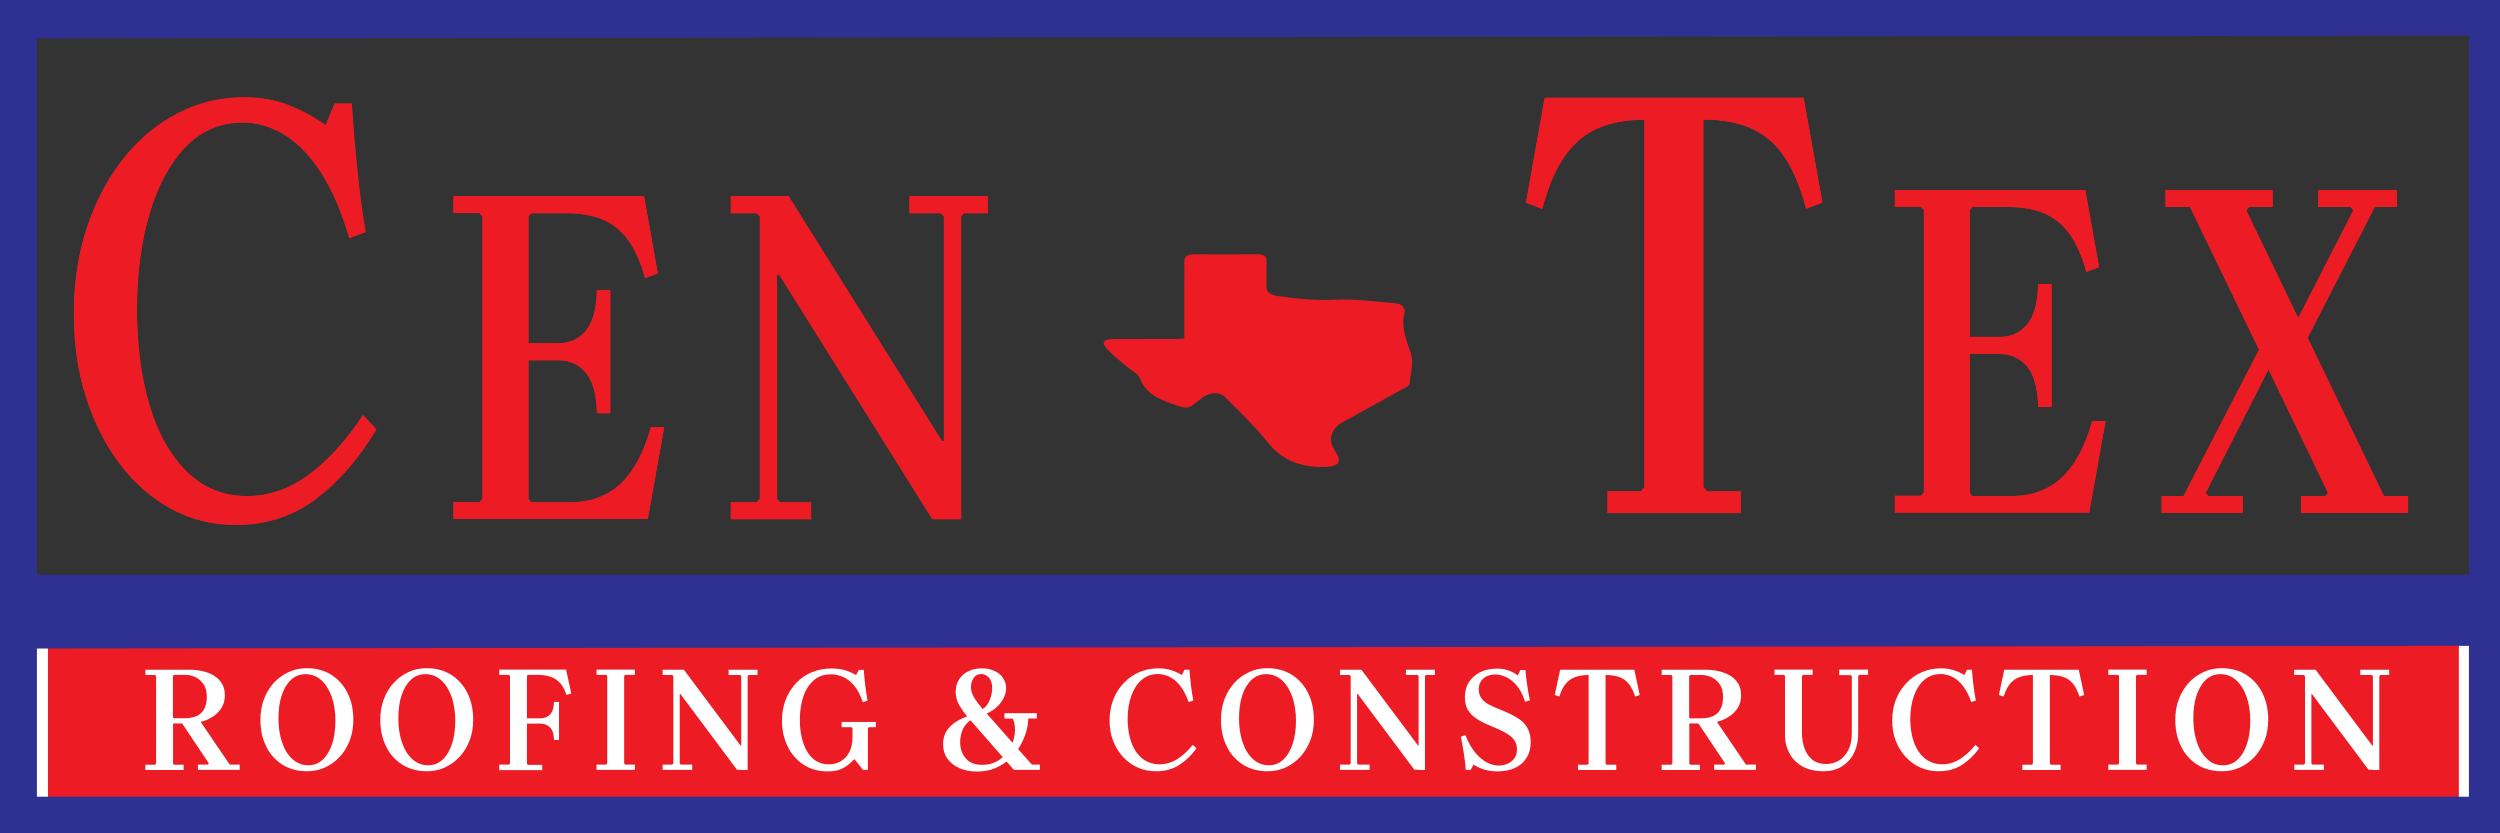
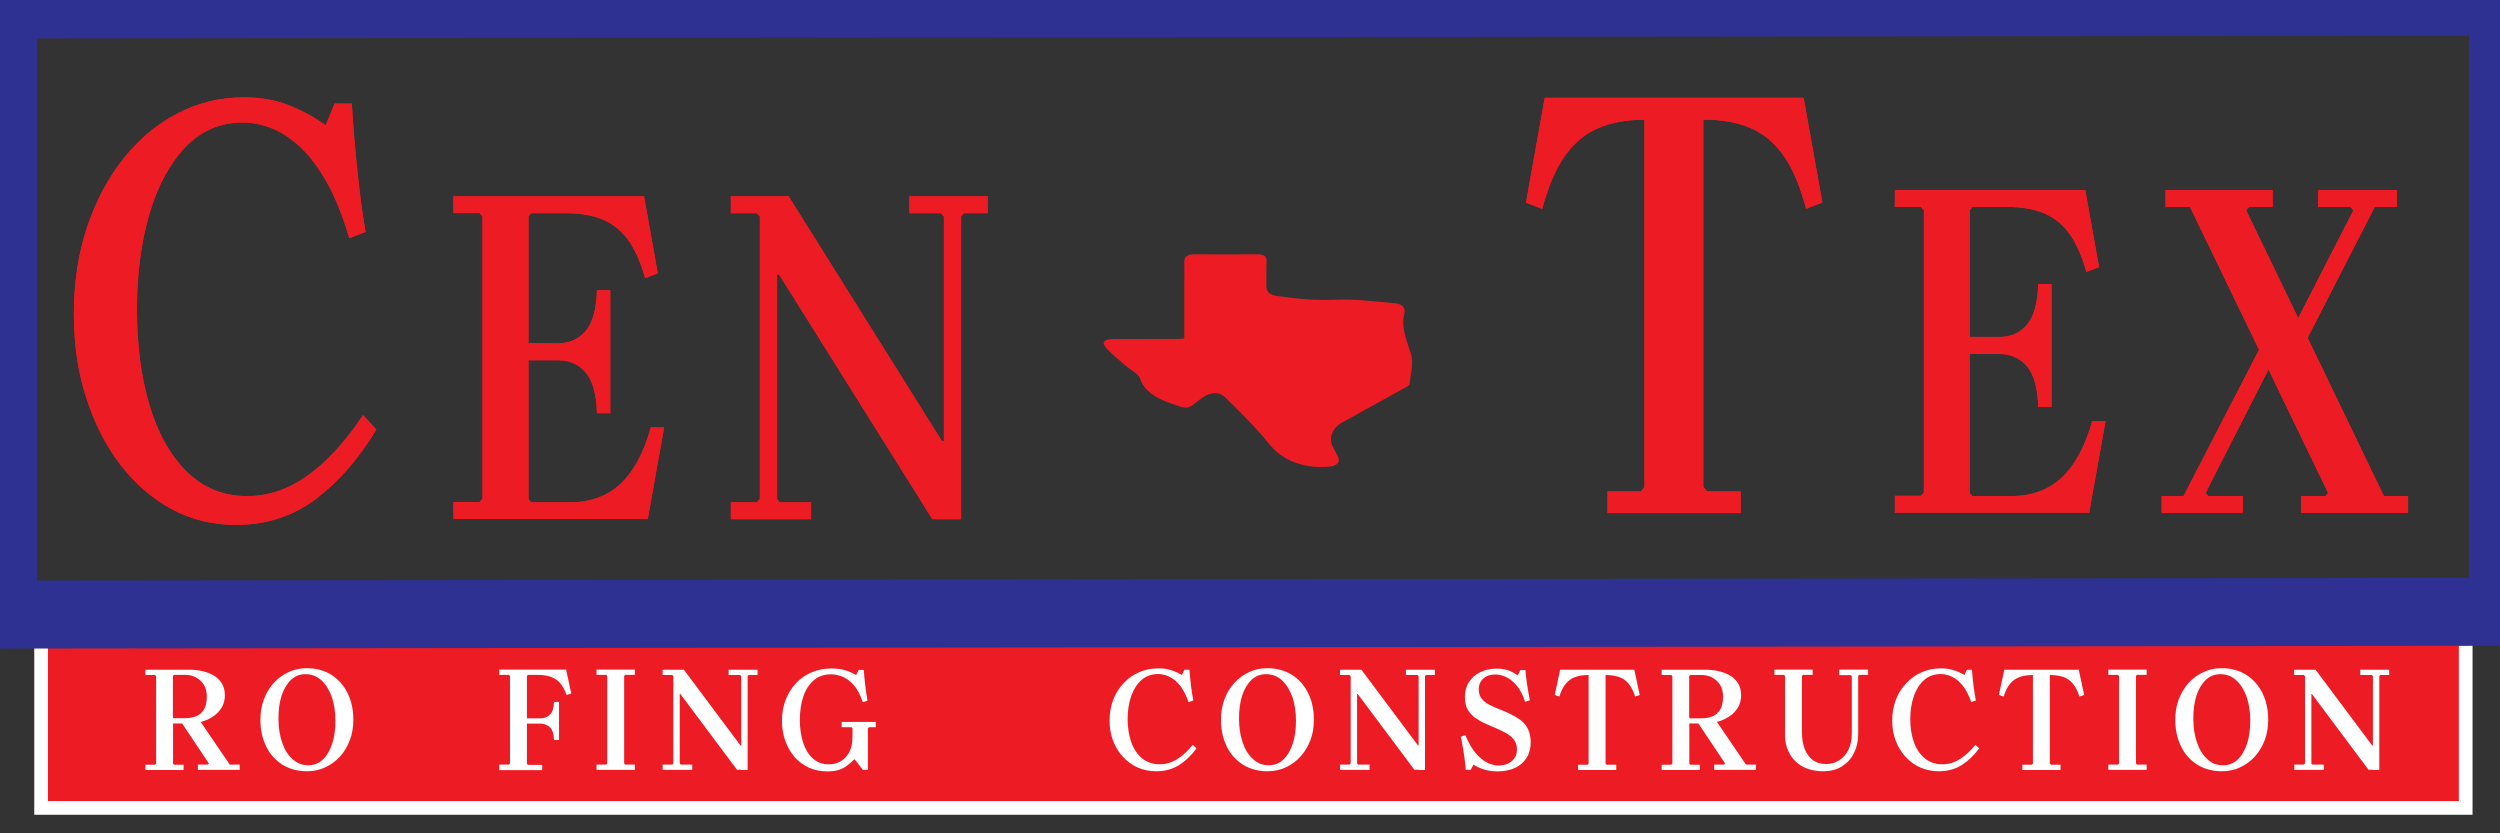
<svg xmlns="http://www.w3.org/2000/svg" version="1.1" id="Layer_1" x="0px" y="0px" viewBox="0 0 180 60" style="enable-background:new 0 0 180 60;" xml:space="preserve">
  <rect x="0" y="0" width="180" height="60" fill="#333333" stroke="none" />
  <style type="text/css">
	.st0{fill:#ED1C24;}
	.st1{fill:#ED1C24;stroke:#FFFFFF;stroke-width:0.985;}
	.st2{fill:#FFFFFF;}
	.st3{fill:none;stroke:#2E3192;stroke-width:4.895;}
</style>
  <g>
    <g>
      <g>
        <path class="st0" d="M22.16,34.23c-1.38,1-2.84,1.49-4.37,1.49c-1.7,0-3.15-0.59-4.34-1.76c-1.19-1.17-2.09-2.77-2.69-4.8     c-0.6-2.02-0.9-4.31-0.9-6.87c0-2.56,0.3-4.85,0.9-6.89c0.6-2.04,1.47-3.64,2.6-4.82c1.13-1.17,2.5-1.76,4.11-1.76     c0.66,0,1.35,0.13,2.05,0.4c0.71,0.27,1.4,0.72,2.09,1.36c0.68,0.64,1.33,1.49,1.93,2.56c0.6,1.07,1.14,2.41,1.61,4.01l1.17-0.45     c-0.24-1.4-0.44-2.91-0.6-4.53c-0.17-1.62-0.3-3.19-0.39-4.71h-1.24l-0.64,1.56c-0.78-0.56-1.65-1.04-2.62-1.43     c-0.97-0.39-2.05-0.58-3.26-0.58c-1.7,0-3.29,0.38-4.76,1.14c-1.48,0.76-2.77,1.84-3.89,3.23c-1.12,1.4-2,3.05-2.64,4.95     c-0.64,1.9-0.96,4-0.96,6.29c0,2.17,0.29,4.18,0.89,6.02c0.59,1.84,1.41,3.45,2.46,4.82c1.05,1.37,2.28,2.43,3.68,3.19     c1.4,0.76,2.94,1.14,4.62,1.14h0.04c2.17,0,4.08-0.62,5.74-1.87c1.65-1.25,3.1-2.91,4.35-5l-0.96-1.03     C24.87,31.8,23.54,33.24,22.16,34.23z" />
        <path class="st0" d="M44.66,34.85c-0.95,0.88-2.17,1.32-3.64,1.32h-2.78l-0.19-0.24v-9.99h2.18c0.79,0,1.44,0.3,1.94,0.88     c0.5,0.59,0.78,1.57,0.81,2.93h0.96V20.9h-0.96c-0.04,1.37-0.31,2.34-0.81,2.93c-0.51,0.59-1.15,0.88-1.94,0.88h-2.18v-9.12     l0.19-0.24h2.51c0.99,0,1.84,0.14,2.56,0.42c0.72,0.28,1.33,0.75,1.85,1.42c0.51,0.67,0.95,1.62,1.29,2.84l0.91-0.35l-0.99-5.55     H32.65v1.21h1.87l0.22,0.24v20.33l-0.22,0.24h-1.87v1.21h13.99l1.18-6.59h-0.96C46.35,32.61,45.61,33.97,44.66,34.85z" />
        <polygon class="st0" points="65.48,15.35 67.74,15.35 67.96,15.59 67.96,31.76 67.82,31.76 56.78,14.13 52.62,14.13 52.62,15.35      54.49,15.35 54.71,15.59 54.71,35.92 54.49,36.17 52.62,36.17 52.62,37.38 58.4,37.38 58.4,36.17 56.14,36.17 55.95,35.92      55.95,19.76 56.09,19.76 67.13,37.38 67.96,37.38 69.2,37.38 69.2,15.59 69.39,15.35 71.12,15.35 71.12,14.13 65.48,14.13    " />
        <path class="st0" d="M111.22,7.05l-1.35,7.54l1.17,0.45c0.45-1.67,1.01-2.96,1.68-3.88c0.67-0.92,1.47-1.58,2.41-1.96     c0.93-0.39,2.02-0.58,3.27-0.58v26.45l-0.25,0.31h-2.41v1.56h9.59v-1.56h-2.41l-0.28-0.31V8.61c1.27,0,2.38,0.19,3.33,0.58     c0.94,0.39,1.75,1.04,2.41,1.96c0.66,0.92,1.22,2.22,1.66,3.88l1.17-0.45l-1.35-7.54H111.22z" />
        <path class="st0" d="M148.43,34.4c-0.95,0.88-2.17,1.32-3.64,1.32h-2.78l-0.19-0.24v-9.99H144c0.79,0,1.44,0.3,1.94,0.88     c0.5,0.59,0.78,1.57,0.81,2.93h0.96v-8.85h-0.96c-0.04,1.37-0.31,2.34-0.81,2.93c-0.51,0.59-1.15,0.88-1.94,0.88h-2.18v-9.12     l0.19-0.24h2.51c0.99,0,1.85,0.14,2.56,0.42c0.72,0.28,1.33,0.75,1.85,1.42c0.51,0.67,0.95,1.62,1.29,2.84l0.91-0.35l-0.99-5.55     h-13.71v1.21h1.87l0.22,0.24v20.33l-0.22,0.24h-1.87v1.21h13.99l1.18-6.59h-0.96C150.12,32.17,149.38,33.52,148.43,34.4z" />
        <polygon class="st0" points="171.64,35.72 166.15,24.32 170.98,14.9 172.58,14.9 172.58,13.69 166.91,13.69 166.91,14.9      169.25,14.9 169.44,15.15 165.47,22.9 161.73,15.15 161.92,14.9 163.63,14.9 163.63,13.69 155.92,13.69 155.92,14.9 157.68,14.9      162.65,25.18 157.21,35.72 155.64,35.72 155.64,36.93 161.48,36.93 161.48,35.72 159,35.72 158.81,35.48 163.33,26.6      167.62,35.48 167.43,35.72 165.67,35.72 165.67,36.93 173.38,36.93 173.38,35.72    " />
      </g>
      <g>
        <path class="st0" d="M22.16,34.23c-1.38,1-2.84,1.49-4.37,1.49c-1.7,0-3.15-0.59-4.34-1.76c-1.19-1.17-2.09-2.77-2.69-4.8     c-0.6-2.02-0.9-4.31-0.9-6.87c0-2.56,0.3-4.85,0.9-6.89c0.6-2.04,1.47-3.64,2.6-4.82c1.13-1.17,2.5-1.76,4.11-1.76     c0.66,0,1.35,0.13,2.05,0.4c0.71,0.27,1.4,0.72,2.09,1.36c0.68,0.64,1.33,1.49,1.93,2.56c0.6,1.07,1.14,2.41,1.61,4.01l1.17-0.45     c-0.24-1.4-0.44-2.91-0.6-4.53c-0.17-1.62-0.3-3.19-0.39-4.71h-1.24l-0.64,1.56c-0.78-0.56-1.65-1.04-2.62-1.43     c-0.97-0.39-2.05-0.58-3.26-0.58c-1.7,0-3.29,0.38-4.76,1.14c-1.48,0.76-2.77,1.84-3.89,3.23c-1.12,1.4-2,3.05-2.64,4.95     c-0.64,1.9-0.96,4-0.96,6.29c0,2.17,0.29,4.18,0.89,6.02c0.59,1.84,1.41,3.45,2.46,4.82c1.05,1.37,2.28,2.43,3.68,3.19     c1.4,0.76,2.94,1.14,4.62,1.14h0.04c2.17,0,4.08-0.62,5.74-1.87c1.65-1.25,3.1-2.91,4.35-5l-0.96-1.03     C24.87,31.8,23.54,33.24,22.16,34.23z" />
        <path class="st0" d="M44.66,34.85c-0.95,0.88-2.17,1.32-3.64,1.32h-2.78l-0.19-0.24v-9.99h2.18c0.79,0,1.44,0.3,1.94,0.88     c0.5,0.59,0.78,1.57,0.81,2.93h0.96V20.9h-0.96c-0.04,1.37-0.31,2.34-0.81,2.93c-0.51,0.59-1.15,0.88-1.94,0.88h-2.18v-9.12     l0.19-0.24h2.51c0.99,0,1.84,0.14,2.56,0.42c0.72,0.28,1.33,0.75,1.85,1.42c0.51,0.67,0.95,1.62,1.29,2.84l0.91-0.35l-0.99-5.55     H32.65v1.21h1.87l0.22,0.24v20.33l-0.22,0.24h-1.87v1.21h13.99l1.18-6.59h-0.96C46.35,32.61,45.61,33.97,44.66,34.85z" />
        <polygon class="st0" points="65.48,15.35 67.74,15.35 67.96,15.59 67.96,31.76 67.82,31.76 56.78,14.13 52.62,14.13 52.62,15.35      54.49,15.35 54.71,15.59 54.71,35.92 54.49,36.17 52.62,36.17 52.62,37.38 58.4,37.38 58.4,36.17 56.14,36.17 55.95,35.92      55.95,19.76 56.09,19.76 67.13,37.38 67.96,37.38 69.2,37.38 69.2,15.59 69.39,15.35 71.12,15.35 71.12,14.13 65.48,14.13    " />
        <path class="st0" d="M111.22,7.05l-1.35,7.54l1.17,0.45c0.45-1.67,1.01-2.96,1.68-3.88c0.67-0.92,1.47-1.58,2.41-1.96     c0.93-0.39,2.02-0.58,3.27-0.58v26.45l-0.25,0.31h-2.41v1.56h9.59v-1.56h-2.41l-0.28-0.31V8.61c1.27,0,2.38,0.19,3.33,0.58     c0.94,0.39,1.75,1.04,2.41,1.96c0.66,0.92,1.22,2.22,1.66,3.88l1.17-0.45l-1.35-7.54H111.22z" />
        <path class="st0" d="M148.43,34.4c-0.95,0.88-2.17,1.32-3.64,1.32h-2.78l-0.19-0.24v-9.99H144c0.79,0,1.44,0.3,1.94,0.88     c0.5,0.59,0.78,1.57,0.81,2.93h0.96v-8.85h-0.96c-0.04,1.37-0.31,2.34-0.81,2.93c-0.51,0.59-1.15,0.88-1.94,0.88h-2.18v-9.12     l0.19-0.24h2.51c0.99,0,1.85,0.14,2.56,0.42c0.72,0.28,1.33,0.75,1.85,1.42c0.51,0.67,0.95,1.62,1.29,2.84l0.91-0.35l-0.99-5.55     h-13.71v1.21h1.87l0.22,0.24v20.33l-0.22,0.24h-1.87v1.21h13.99l1.18-6.59h-0.96C150.12,32.17,149.38,33.52,148.43,34.4z" />
        <polygon class="st0" points="171.64,35.72 166.15,24.32 170.98,14.9 172.58,14.9 172.58,13.69 166.91,13.69 166.91,14.9      169.25,14.9 169.44,15.15 165.47,22.9 161.73,15.15 161.92,14.9 163.63,14.9 163.63,13.69 155.92,13.69 155.92,14.9 157.68,14.9      162.65,25.18 157.21,35.72 155.64,35.72 155.64,36.93 161.48,36.93 161.48,35.72 159,35.72 158.81,35.48 163.33,26.6      167.62,35.48 167.43,35.72 165.67,35.72 165.67,36.93 173.38,36.93 173.38,35.72    " />
      </g>
    </g>
    <rect x="2.96" y="45.91" class="st1" width="174.57" height="12.26" />
    <g>
      <g>
        <path class="st2" d="M13.65,48.22c0.3,0,0.61,0.03,0.91,0.1c0.3,0.06,0.57,0.17,0.82,0.31c0.24,0.14,0.44,0.33,0.59,0.57     c0.15,0.24,0.22,0.53,0.22,0.87c0,0.33-0.08,0.62-0.23,0.88c-0.16,0.25-0.36,0.47-0.61,0.63c-0.25,0.17-0.53,0.3-0.83,0.38     c-0.3,0.09-0.59,0.13-0.86,0.13H12l0.46-0.48v3.37l0.07,0.08h0.69v0.38h-2.75v-0.38h0.69l0.08-0.08v-6.3l-0.08-0.08h-0.69v-0.38     H13.65z M12.46,52.2L12,51.71h1.35c0.28,0,0.54-0.05,0.77-0.14c0.23-0.09,0.42-0.25,0.56-0.48c0.14-0.23,0.21-0.54,0.21-0.94     c0-0.34-0.07-0.63-0.22-0.86s-0.34-0.4-0.57-0.52c-0.23-0.12-0.49-0.18-0.76-0.18h-0.82l-0.07,0.08V52.2z M14.25,55.43v-0.38     h0.71l0.08-0.08l-2.02-3.02h1.41l2.11,3.1h0.72v0.38H14.25z" />
        <path class="st2" d="M22.09,48.11c0.67,0,1.26,0.16,1.76,0.47c0.5,0.32,0.89,0.75,1.17,1.31c0.28,0.56,0.42,1.2,0.42,1.93     c0,0.53-0.08,1.02-0.25,1.47c-0.17,0.45-0.4,0.84-0.71,1.18c-0.3,0.33-0.66,0.59-1.06,0.78c-0.41,0.19-0.85,0.28-1.32,0.28     c-0.67,0-1.26-0.16-1.76-0.47c-0.5-0.32-0.9-0.75-1.17-1.31c-0.28-0.56-0.42-1.2-0.42-1.93c0-0.53,0.08-1.02,0.25-1.47     s0.4-0.84,0.71-1.18c0.3-0.33,0.66-0.59,1.07-0.78C21.18,48.2,21.62,48.11,22.09,48.11z M22.19,55.1c0.4,0,0.75-0.13,1.04-0.4     c0.29-0.27,0.52-0.65,0.68-1.13c0.16-0.48,0.24-1.05,0.24-1.69c0-0.62-0.09-1.19-0.26-1.7c-0.18-0.5-0.43-0.91-0.75-1.2     s-0.7-0.44-1.14-0.44c-0.4,0-0.75,0.13-1.04,0.4c-0.29,0.27-0.52,0.65-0.68,1.13s-0.23,1.05-0.23,1.69     c0,0.62,0.09,1.19,0.26,1.69c0.17,0.51,0.42,0.91,0.74,1.2S21.75,55.1,22.19,55.1z" />
-         <path class="st2" d="M30.72,48.11c0.67,0,1.26,0.16,1.76,0.47c0.5,0.32,0.89,0.75,1.17,1.31c0.28,0.56,0.42,1.2,0.42,1.93     c0,0.53-0.08,1.02-0.25,1.47c-0.17,0.45-0.4,0.84-0.71,1.18c-0.3,0.33-0.66,0.59-1.06,0.78c-0.41,0.19-0.85,0.28-1.32,0.28     c-0.67,0-1.26-0.16-1.76-0.47c-0.5-0.32-0.9-0.75-1.17-1.31c-0.28-0.56-0.42-1.2-0.42-1.93c0-0.53,0.08-1.02,0.25-1.47     s0.4-0.84,0.71-1.18c0.3-0.33,0.66-0.59,1.07-0.78C29.8,48.2,30.25,48.11,30.72,48.11z M30.82,55.1c0.4,0,0.75-0.13,1.04-0.4     c0.29-0.27,0.52-0.65,0.68-1.13c0.16-0.48,0.24-1.05,0.24-1.69c0-0.62-0.09-1.19-0.26-1.7c-0.18-0.5-0.43-0.91-0.75-1.2     s-0.7-0.44-1.14-0.44c-0.4,0-0.75,0.13-1.04,0.4c-0.29,0.27-0.52,0.65-0.68,1.13s-0.23,1.05-0.23,1.69     c0,0.62,0.09,1.19,0.26,1.69c0.17,0.51,0.42,0.91,0.74,1.2S30.37,55.1,30.82,55.1z" />
        <path class="st2" d="M35.95,55.43v-0.38h0.69l0.08-0.08v-6.3l-0.08-0.08h-0.69v-0.38h4.81l0.37,1.72l-0.34,0.11     c-0.13-0.38-0.29-0.67-0.48-0.88c-0.19-0.21-0.42-0.35-0.69-0.44c-0.27-0.09-0.58-0.13-0.94-0.13h-0.67l-0.07,0.08v3.53     l-0.46-0.48h1.41c0.29,0,0.53-0.09,0.71-0.27c0.18-0.18,0.28-0.49,0.29-0.91h0.36v2.74h-0.36c-0.01-0.42-0.11-0.73-0.29-0.91     c-0.18-0.18-0.42-0.27-0.71-0.27h-1.41l0.46-0.48v3.37l0.07,0.08h1.03v0.38H35.95z" />
        <path class="st2" d="M45.71,48.59h-0.7l-0.07,0.08v6.3l0.07,0.08h0.7v0.38h-2.76v-0.38h0.7l0.07-0.08v-6.3l-0.07-0.08h-0.7v-0.38     h2.76V48.59z" />
        <path class="st2" d="M53.07,55.43l-4.08-5.46h-0.05l-0.46-1.29l-0.08-0.08h-0.69v-0.38h1.53l4.08,5.46h0.05v1.74H53.07z      M47.71,55.43v-0.38h0.69l0.08-0.08v-6.3l0.46,1.29v5.01l0.07,0.08h0.83v0.38H47.71z M54.54,48.22v0.38H53.9l-0.07,0.08v6.76     h-0.46v-6.76l-0.08-0.08h-0.83v-0.38H54.54z" />
        <path class="st2" d="M60.6,51.98h2.46v0.38h-0.5l-0.07,0.08v2.99h-0.36l-0.59-0.75h-0.05c-0.17,0.18-0.34,0.33-0.52,0.46     c-0.18,0.13-0.38,0.23-0.6,0.3c-0.22,0.07-0.49,0.1-0.81,0.1h-0.01c-0.47,0-0.91-0.09-1.31-0.27c-0.4-0.18-0.74-0.44-1.03-0.77     c-0.29-0.33-0.51-0.72-0.67-1.16c-0.16-0.45-0.24-0.93-0.24-1.44c0-0.55,0.09-1.06,0.27-1.52c0.18-0.46,0.43-0.86,0.75-1.2     c0.32-0.34,0.7-0.6,1.13-0.78c0.43-0.18,0.91-0.27,1.42-0.27c0.39,0,0.74,0.05,1.03,0.14c0.29,0.1,0.54,0.21,0.74,0.34l0.19-0.38     h0.36c0.03,0.37,0.06,0.74,0.11,1.13s0.1,0.75,0.16,1.09l-0.34,0.11c-0.17-0.52-0.38-0.92-0.63-1.21     c-0.25-0.29-0.52-0.5-0.81-0.62s-0.57-0.18-0.85-0.18c-0.49,0-0.91,0.14-1.24,0.43s-0.59,0.68-0.75,1.17     c-0.17,0.5-0.25,1.05-0.25,1.68c0,0.62,0.08,1.17,0.24,1.65c0.16,0.48,0.4,0.87,0.71,1.14c0.31,0.28,0.69,0.41,1.14,0.41     c0.33,0,0.62-0.08,0.87-0.23c0.26-0.15,0.46-0.38,0.61-0.67c0.15-0.29,0.22-0.66,0.22-1.09v-0.6l-0.07-0.08H60.6V51.98z" />
-         <path class="st2" d="M72.33,51.35h2.32v0.38h-0.57l-0.05,0.05c0,0.28-0.05,0.59-0.15,0.93s-0.25,0.67-0.44,1.01     c-0.2,0.34-0.44,0.64-0.74,0.92c-0.29,0.27-0.64,0.49-1.03,0.66s-0.83,0.25-1.31,0.25s-0.91-0.08-1.28-0.24     c-0.37-0.16-0.66-0.39-0.87-0.69c-0.21-0.3-0.31-0.65-0.31-1.05c0-0.35,0.08-0.66,0.24-0.92s0.39-0.49,0.67-0.67     s0.61-0.34,0.98-0.45l0.21,0.24c-0.31,0.19-0.53,0.42-0.67,0.72c-0.13,0.29-0.2,0.61-0.2,0.95c0,0.47,0.14,0.86,0.41,1.17     c0.27,0.31,0.67,0.46,1.19,0.46c0.43,0,0.82-0.11,1.15-0.32c0.33-0.21,0.6-0.48,0.8-0.82c0.2-0.33,0.33-0.69,0.38-1.08     s0.01-0.76-0.13-1.11h-0.61V51.35z M70.71,51.09c0.26-0.17,0.45-0.41,0.56-0.71c0.11-0.3,0.17-0.58,0.17-0.83     c0-0.32-0.08-0.57-0.23-0.75c-0.16-0.18-0.34-0.27-0.56-0.27c-0.24,0-0.42,0.1-0.55,0.29c-0.13,0.19-0.19,0.41-0.19,0.65     c0,0.24,0.07,0.48,0.2,0.71s0.34,0.51,0.61,0.83l3.91,4.42H73l-3.1-3.54c-0.37-0.42-0.64-0.78-0.82-1.09     c-0.18-0.31-0.27-0.64-0.27-0.98c0-0.34,0.08-0.64,0.24-0.9c0.16-0.25,0.38-0.45,0.67-0.59c0.28-0.14,0.61-0.21,0.98-0.21     c0.33,0,0.63,0.06,0.89,0.18c0.26,0.12,0.47,0.28,0.62,0.5c0.15,0.21,0.23,0.46,0.23,0.75c0,0.22-0.05,0.45-0.16,0.67     c-0.11,0.23-0.26,0.44-0.47,0.65c-0.21,0.21-0.48,0.38-0.82,0.53L70.71,51.09z M73.43,55.05h1.44v0.38h-1.66L73.43,55.05z" />
        <path class="st2" d="M83.49,55.03c0.44,0,0.86-0.12,1.25-0.36s0.78-0.59,1.14-1.04l0.27,0.25c-0.36,0.5-0.78,0.9-1.25,1.2     c-0.47,0.3-1.02,0.45-1.65,0.45h-0.01c-0.48,0-0.92-0.09-1.33-0.27c-0.4-0.18-0.76-0.44-1.06-0.77c-0.3-0.33-0.54-0.72-0.71-1.16     c-0.17-0.45-0.25-0.93-0.25-1.45c0-0.55,0.09-1.06,0.27-1.52c0.18-0.46,0.44-0.86,0.76-1.19c0.32-0.34,0.69-0.6,1.12-0.78     c0.42-0.18,0.88-0.27,1.37-0.27c0.35,0,0.66,0.05,0.94,0.14c0.28,0.09,0.53,0.21,0.75,0.34l0.18-0.38h0.36     c0.03,0.37,0.06,0.74,0.11,1.13s0.1,0.75,0.17,1.09l-0.34,0.11c-0.14-0.39-0.29-0.71-0.46-0.97s-0.36-0.46-0.55-0.62     c-0.2-0.15-0.4-0.26-0.6-0.33c-0.2-0.06-0.4-0.1-0.59-0.1c-0.46,0-0.85,0.14-1.18,0.42c-0.33,0.28-0.57,0.67-0.75,1.16     c-0.17,0.49-0.26,1.05-0.26,1.66c0,0.62,0.09,1.17,0.26,1.66c0.17,0.49,0.43,0.87,0.77,1.16S83.01,55.03,83.49,55.03z" />
        <path class="st2" d="M91.25,48.11c0.67,0,1.26,0.16,1.76,0.47c0.5,0.32,0.89,0.75,1.17,1.31c0.28,0.56,0.42,1.2,0.42,1.93     c0,0.53-0.08,1.02-0.25,1.47c-0.17,0.45-0.41,0.84-0.71,1.18c-0.3,0.33-0.66,0.59-1.06,0.78s-0.85,0.28-1.32,0.28     c-0.67,0-1.26-0.16-1.76-0.47c-0.5-0.32-0.9-0.75-1.17-1.31c-0.28-0.56-0.42-1.2-0.42-1.93c0-0.53,0.08-1.02,0.25-1.47     s0.4-0.84,0.71-1.18c0.3-0.33,0.66-0.59,1.07-0.78C90.33,48.2,90.77,48.11,91.25,48.11z M91.35,55.1c0.4,0,0.75-0.13,1.04-0.4     c0.29-0.27,0.52-0.65,0.68-1.13c0.16-0.48,0.24-1.05,0.24-1.69c0-0.62-0.09-1.19-0.26-1.7c-0.18-0.5-0.43-0.91-0.75-1.2     c-0.32-0.29-0.7-0.44-1.14-0.44c-0.4,0-0.75,0.13-1.04,0.4c-0.29,0.27-0.52,0.65-0.68,1.13s-0.23,1.05-0.23,1.69     c0,0.62,0.09,1.19,0.26,1.69c0.17,0.51,0.42,0.91,0.74,1.2S90.9,55.1,91.35,55.1z" />
        <path class="st2" d="M101.84,55.43l-4.08-5.46h-0.05l-0.46-1.29l-0.08-0.08h-0.69v-0.38h1.54l4.08,5.46h0.05v1.74H101.84z      M96.48,55.43v-0.38h0.69l0.08-0.08v-6.3l0.46,1.29v5.01l0.07,0.08h0.83v0.38H96.48z M103.31,48.22v0.38h-0.64l-0.07,0.08v6.76     h-0.46v-6.76l-0.08-0.08h-0.83v-0.38H103.31z" />
        <path class="st2" d="M106.47,49.64c0,0.26,0.07,0.47,0.2,0.65s0.31,0.32,0.54,0.44s0.47,0.23,0.73,0.33     c0.26,0.1,0.53,0.22,0.79,0.34c0.26,0.13,0.51,0.27,0.74,0.44c0.23,0.17,0.41,0.38,0.54,0.64c0.13,0.26,0.2,0.58,0.2,0.96     c0,0.44-0.1,0.81-0.3,1.13c-0.2,0.32-0.48,0.56-0.83,0.72s-0.77,0.25-1.25,0.25c-0.35,0-0.66-0.04-0.96-0.13     c-0.29-0.09-0.55-0.21-0.78-0.36l-0.2,0.38h-0.36c-0.01-0.24-0.04-0.51-0.08-0.8c-0.04-0.29-0.08-0.57-0.13-0.84     c-0.05-0.28-0.09-0.53-0.14-0.75l0.33-0.11c0.22,0.55,0.47,0.99,0.75,1.31s0.55,0.54,0.84,0.68c0.28,0.13,0.55,0.2,0.8,0.2     c0.22,0,0.42-0.04,0.62-0.12c0.2-0.08,0.37-0.21,0.5-0.38c0.13-0.17,0.2-0.39,0.2-0.66c0-0.27-0.07-0.5-0.2-0.68     c-0.14-0.18-0.32-0.34-0.54-0.47s-0.47-0.25-0.73-0.36c-0.26-0.11-0.53-0.23-0.8-0.35s-0.51-0.26-0.74-0.42     c-0.22-0.16-0.4-0.36-0.54-0.6s-0.2-0.54-0.2-0.89c0-0.42,0.1-0.79,0.3-1.09c0.2-0.3,0.47-0.54,0.82-0.71     c0.35-0.17,0.75-0.25,1.19-0.25c0.29,0,0.56,0.04,0.8,0.12c0.24,0.08,0.48,0.21,0.7,0.37l0.19-0.39h0.36     c0.03,0.37,0.07,0.74,0.13,1.11c0.06,0.38,0.12,0.73,0.19,1.07l-0.34,0.11c-0.18-0.54-0.4-0.95-0.66-1.23     c-0.25-0.28-0.51-0.47-0.77-0.58c-0.26-0.11-0.5-0.16-0.72-0.16c-0.35,0-0.64,0.1-0.87,0.3     C106.59,49.04,106.47,49.31,106.47,49.64z" />
        <path class="st2" d="M117.67,48.22l0.39,1.82l-0.33,0.11c-0.13-0.4-0.29-0.71-0.48-0.94c-0.19-0.22-0.42-0.38-0.69-0.47     c-0.27-0.09-0.59-0.14-0.96-0.14v6.38l0.08,0.08h0.69v0.38h-2.75v-0.38h0.69l0.07-0.08v-6.38c-0.36,0-0.67,0.05-0.94,0.14     c-0.27,0.09-0.5,0.25-0.69,0.47c-0.19,0.22-0.35,0.54-0.48,0.94l-0.33-0.11l0.39-1.82H117.67z" />
        <path class="st2" d="M122.82,48.22c0.3,0,0.61,0.03,0.91,0.1s0.57,0.17,0.82,0.31c0.24,0.14,0.44,0.33,0.59,0.57     c0.15,0.24,0.22,0.53,0.22,0.87c0,0.33-0.08,0.62-0.23,0.88c-0.16,0.25-0.36,0.47-0.62,0.63c-0.25,0.17-0.53,0.3-0.83,0.38     s-0.59,0.13-0.86,0.13h-1.65l0.46-0.48v3.37l0.07,0.08h0.69v0.38h-2.75v-0.38h0.69l0.08-0.08v-6.3l-0.08-0.08h-0.69v-0.38H122.82     z M121.63,52.2l-0.46-0.48h1.35c0.28,0,0.54-0.05,0.77-0.14c0.23-0.09,0.42-0.25,0.56-0.48c0.14-0.23,0.21-0.54,0.21-0.94     c0-0.34-0.07-0.63-0.22-0.86s-0.34-0.4-0.57-0.52s-0.49-0.18-0.76-0.18h-0.82l-0.07,0.08V52.2z M123.42,55.43v-0.38h0.71     l0.08-0.08l-2.02-3.02h1.41l2.11,3.1h0.72v0.38H123.42z" />
        <path class="st2" d="M132.42,48.59v-0.38h2.08v0.38h-0.64l-0.07,0.08v4.12c0,0.57-0.11,1.05-0.32,1.46     c-0.21,0.41-0.51,0.72-0.88,0.95c-0.37,0.22-0.8,0.33-1.29,0.33c-0.61,0-1.12-0.12-1.53-0.35c-0.41-0.23-0.72-0.55-0.93-0.94     c-0.21-0.39-0.32-0.83-0.32-1.32v-4.25l-0.07-0.08h-0.69v-0.38h2.75v0.38h-0.69l-0.08,0.08v4.07c0,0.43,0.06,0.82,0.19,1.16     c0.13,0.34,0.32,0.61,0.57,0.81c0.26,0.2,0.59,0.3,0.99,0.3c0.34,0,0.65-0.09,0.92-0.26c0.28-0.17,0.5-0.42,0.67-0.75     c0.17-0.33,0.25-0.73,0.25-1.19v-4.12l-0.08-0.08H132.42z" />
        <path class="st2" d="M139.84,55.03c0.44,0,0.86-0.12,1.25-0.36s0.78-0.59,1.14-1.04l0.27,0.25c-0.36,0.5-0.78,0.9-1.25,1.2     c-0.47,0.3-1.02,0.45-1.65,0.45h-0.01c-0.48,0-0.92-0.09-1.33-0.27c-0.4-0.18-0.76-0.44-1.06-0.77c-0.3-0.33-0.54-0.72-0.71-1.16     c-0.17-0.45-0.25-0.93-0.25-1.45c0-0.55,0.09-1.06,0.27-1.52s0.44-0.86,0.76-1.19c0.32-0.34,0.69-0.6,1.12-0.78     c0.42-0.18,0.88-0.27,1.37-0.27c0.34,0,0.66,0.05,0.93,0.14c0.28,0.09,0.53,0.21,0.75,0.34l0.18-0.38h0.36     c0.03,0.37,0.06,0.74,0.11,1.13c0.05,0.39,0.11,0.75,0.17,1.09l-0.33,0.11c-0.14-0.39-0.29-0.71-0.46-0.97s-0.36-0.46-0.55-0.62     c-0.2-0.15-0.4-0.26-0.6-0.33c-0.2-0.06-0.4-0.1-0.59-0.1c-0.46,0-0.85,0.14-1.18,0.42c-0.33,0.28-0.57,0.67-0.75,1.16     c-0.17,0.49-0.26,1.05-0.26,1.66c0,0.62,0.09,1.17,0.26,1.66c0.17,0.49,0.43,0.87,0.77,1.16     C138.94,54.89,139.36,55.03,139.84,55.03z" />
        <path class="st2" d="M149.67,48.22l0.39,1.82l-0.34,0.11c-0.13-0.4-0.29-0.71-0.48-0.94c-0.19-0.22-0.42-0.38-0.69-0.47     c-0.27-0.09-0.59-0.14-0.96-0.14v6.38l0.08,0.08h0.69v0.38h-2.75v-0.38h0.69l0.07-0.08v-6.38c-0.36,0-0.67,0.05-0.94,0.14     c-0.27,0.09-0.5,0.25-0.69,0.47c-0.19,0.22-0.35,0.54-0.48,0.94l-0.34-0.11l0.39-1.82H149.67z" />
        <path class="st2" d="M154.56,48.59h-0.7l-0.07,0.08v6.3l0.07,0.08h0.7v0.38h-2.76v-0.38h0.7l0.07-0.08v-6.3l-0.07-0.08h-0.7     v-0.38h2.76V48.59z" />
        <path class="st2" d="M159.96,48.11c0.67,0,1.26,0.16,1.76,0.47c0.5,0.32,0.89,0.75,1.17,1.31c0.28,0.56,0.42,1.2,0.42,1.93     c0,0.53-0.08,1.02-0.25,1.47c-0.17,0.45-0.41,0.84-0.71,1.18c-0.3,0.33-0.66,0.59-1.06,0.78s-0.85,0.28-1.32,0.28     c-0.67,0-1.26-0.16-1.76-0.47c-0.5-0.32-0.9-0.75-1.17-1.31c-0.28-0.56-0.42-1.2-0.42-1.93c0-0.53,0.08-1.02,0.25-1.47     c0.17-0.45,0.41-0.84,0.71-1.18c0.3-0.33,0.66-0.59,1.07-0.78S159.48,48.11,159.96,48.11z M160.06,55.1c0.4,0,0.75-0.13,1.04-0.4     c0.29-0.27,0.52-0.65,0.68-1.13c0.16-0.48,0.24-1.05,0.24-1.69c0-0.62-0.09-1.19-0.26-1.7c-0.18-0.5-0.43-0.91-0.75-1.2     c-0.32-0.29-0.7-0.44-1.14-0.44c-0.4,0-0.75,0.13-1.04,0.4c-0.29,0.27-0.52,0.65-0.68,1.13c-0.16,0.48-0.23,1.05-0.23,1.69     c0,0.62,0.09,1.19,0.26,1.69c0.17,0.51,0.42,0.91,0.74,1.2C159.23,54.96,159.61,55.1,160.06,55.1z" />
        <path class="st2" d="M170.54,55.43l-4.08-5.46h-0.05l-0.46-1.29l-0.08-0.08h-0.69v-0.38h1.54l4.08,5.46h0.05v1.74H170.54z      M165.19,55.43v-0.38h0.69l0.08-0.08v-6.3l0.46,1.29v5.01l0.07,0.08h0.83v0.38H165.19z M172.02,48.22v0.38h-0.64l-0.07,0.08v6.76     h-0.46v-6.76l-0.08-0.08h-0.83v-0.38H172.02z" />
      </g>
    </g>
    <polygon class="st3" points="180.21,44.05 0.21,44.25 0.21,0.32 180.21,0.12  " />
    <path class="st0" d="M101.59,25.48c-0.3-0.96-0.74-1.88-0.48-2.88c0.09-0.35-0.06-0.72-0.7-0.77c-1.41-0.11-2.84-0.32-4.24-0.25   c-1.44,0.07-2.79-0.07-4.16-0.26c-0.58-0.08-0.84-0.3-0.83-0.71c0.01-0.6-0.01-1.2,0.01-1.81c0.01-0.35-0.19-0.5-0.7-0.49   c-1.48,0.01-2.96,0.01-4.44,0c-0.59-0.01-0.79,0.18-0.78,0.56c0.01,0.55,0,1.1,0,1.65c0,1.27,0,2.54,0,3.85   c-0.22,0.02-0.31,0.03-0.41,0.03c-1.55,0-3.11,0-4.66,0.01c-0.68,0-0.92,0.21-0.58,0.61c0.41,0.49,0.98,0.91,1.49,1.36   c0.33,0.29,0.86,0.54,0.97,0.86c0.3,0.88,1.06,1.4,2.18,1.79c1.25,0.44,1.22,0.48,2.12-0.26c0.66-0.54,1.36-0.63,1.85-0.15   c1.09,1.08,2.2,2.16,3.12,3.31c0.93,1.17,2.39,1.82,4.32,1.67c0.6-0.05,0.85-0.31,0.67-0.71c-0.12-0.26-0.27-0.51-0.4-0.77   c-0.28-0.57-0.01-1.31,0.66-1.68c1.5-0.84,3.01-1.66,4.52-2.5c0.15-0.08,0.36-0.19,0.37-0.29   C101.55,26.93,101.8,26.17,101.59,25.48z" />
-     <rect x="0.21" y="43.82" class="st3" width="180" height="15.99" />
  </g>
</svg>